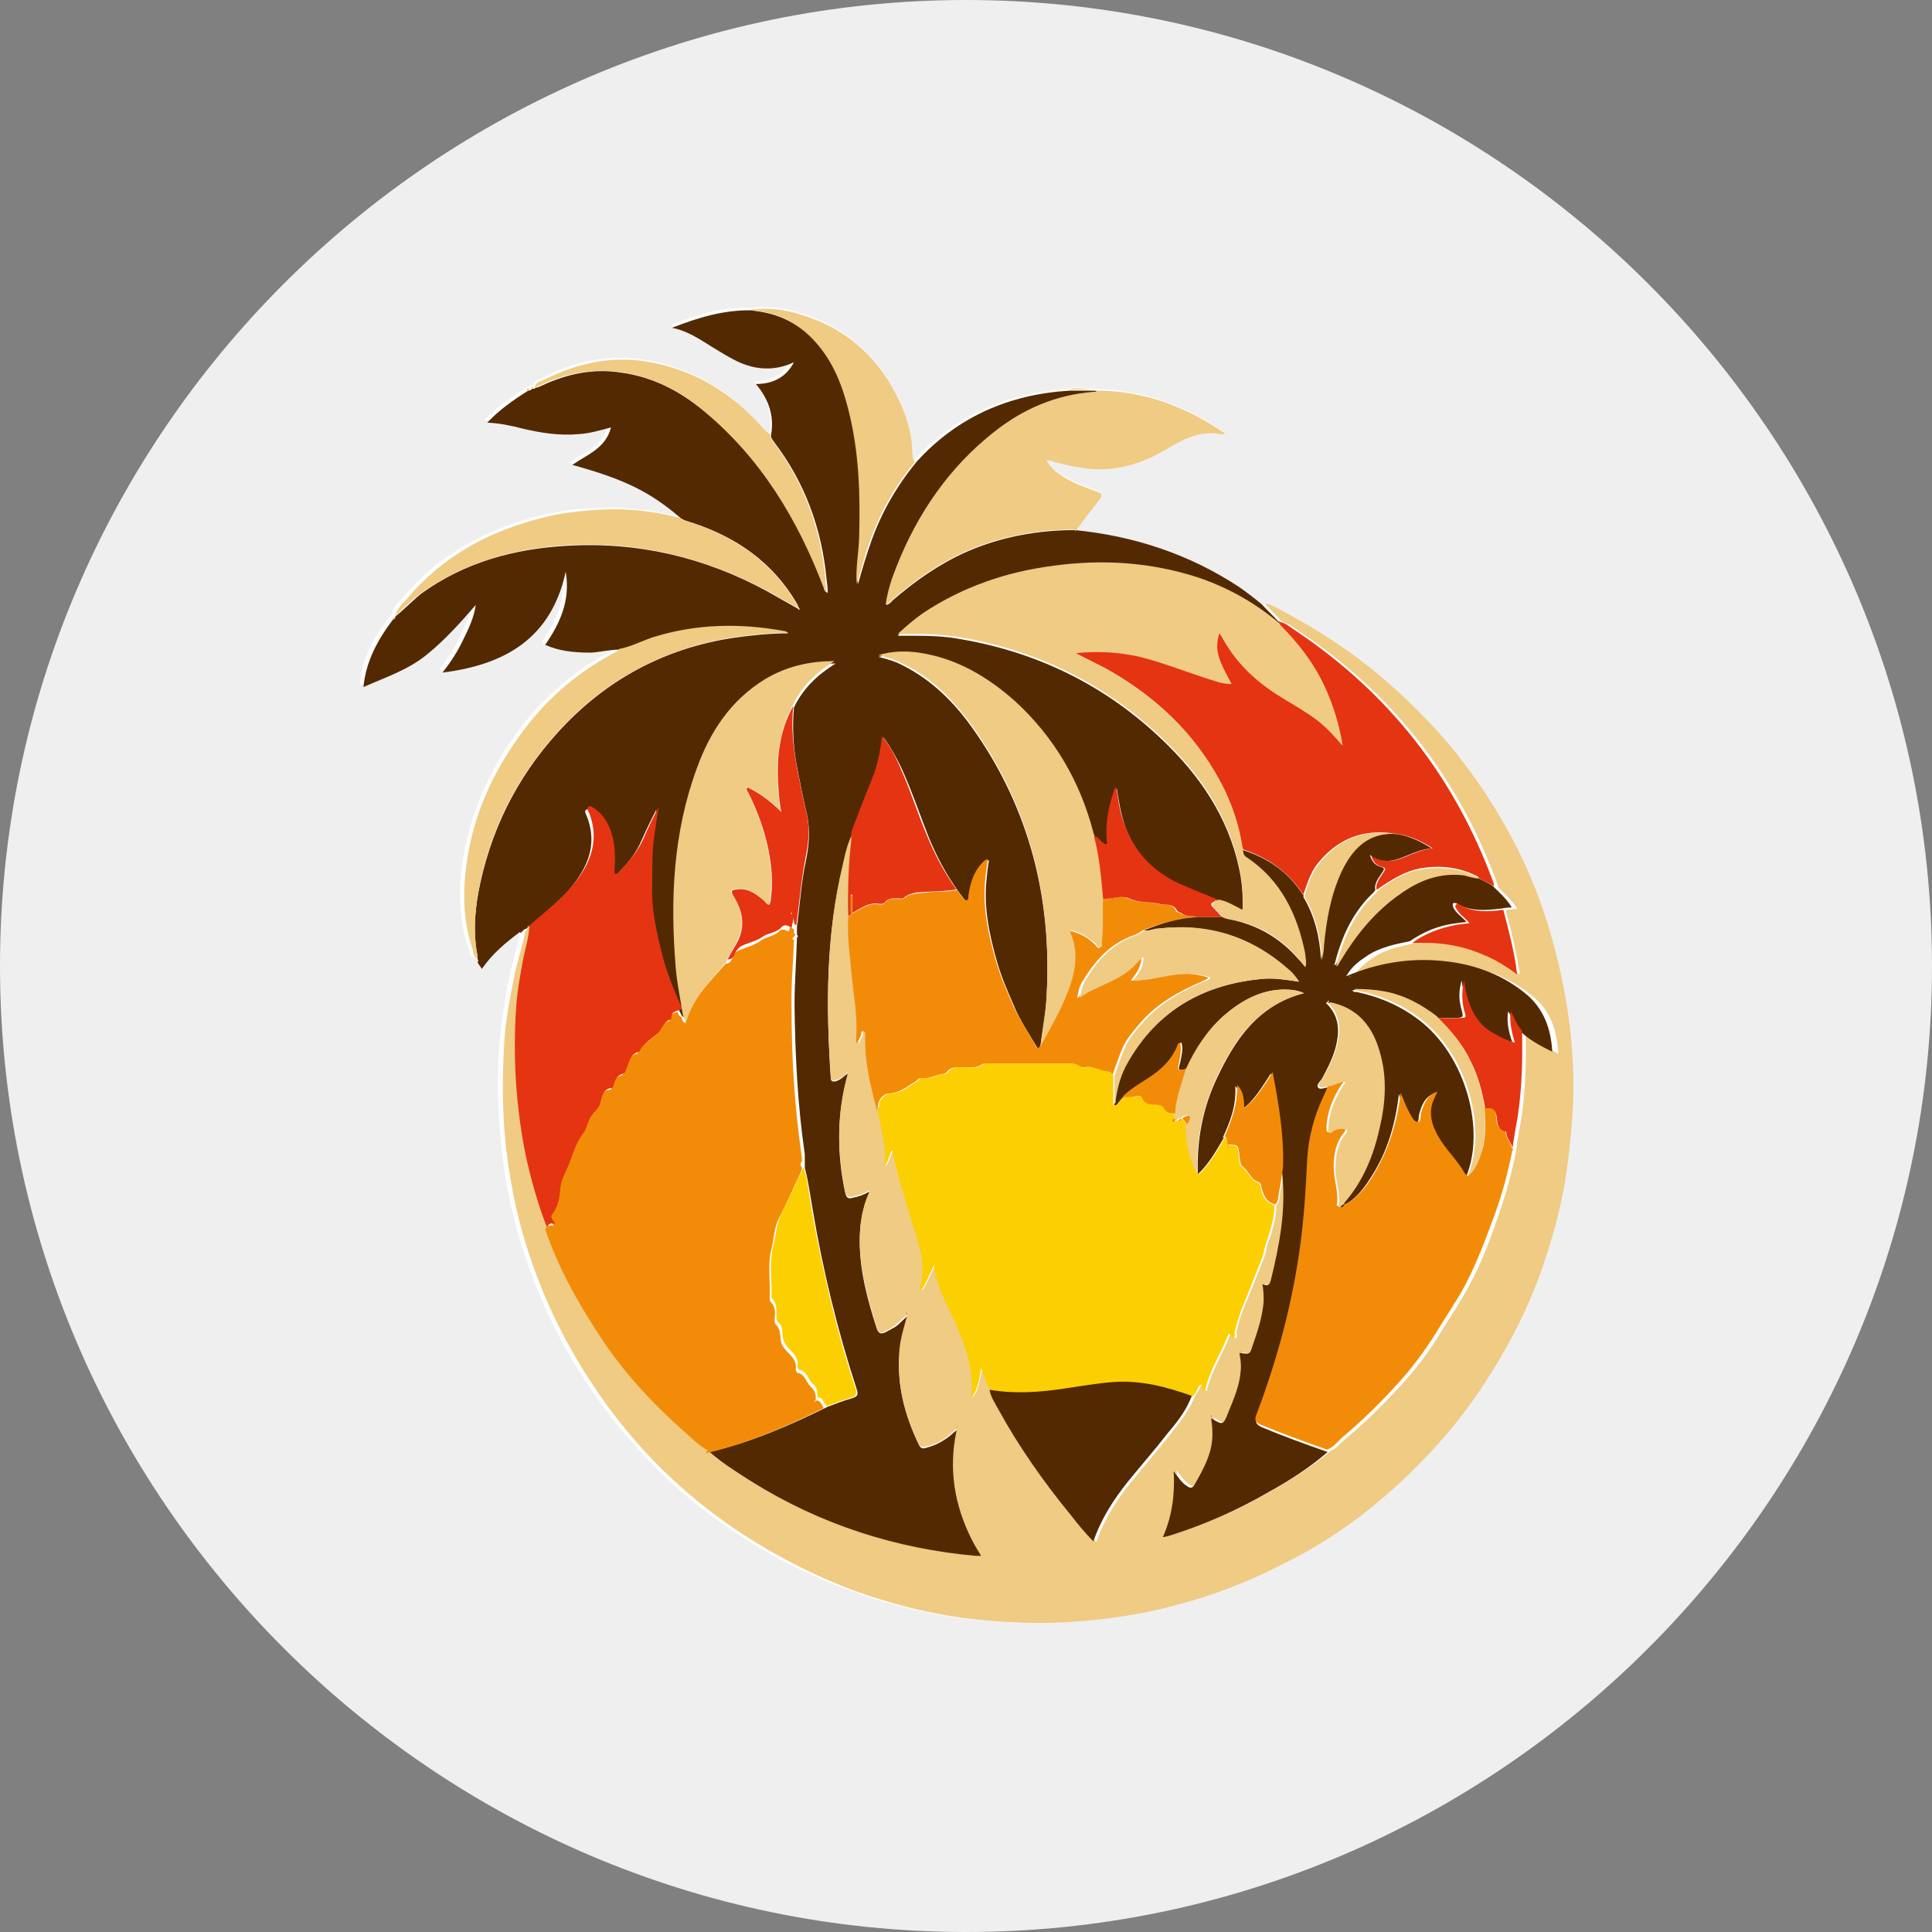
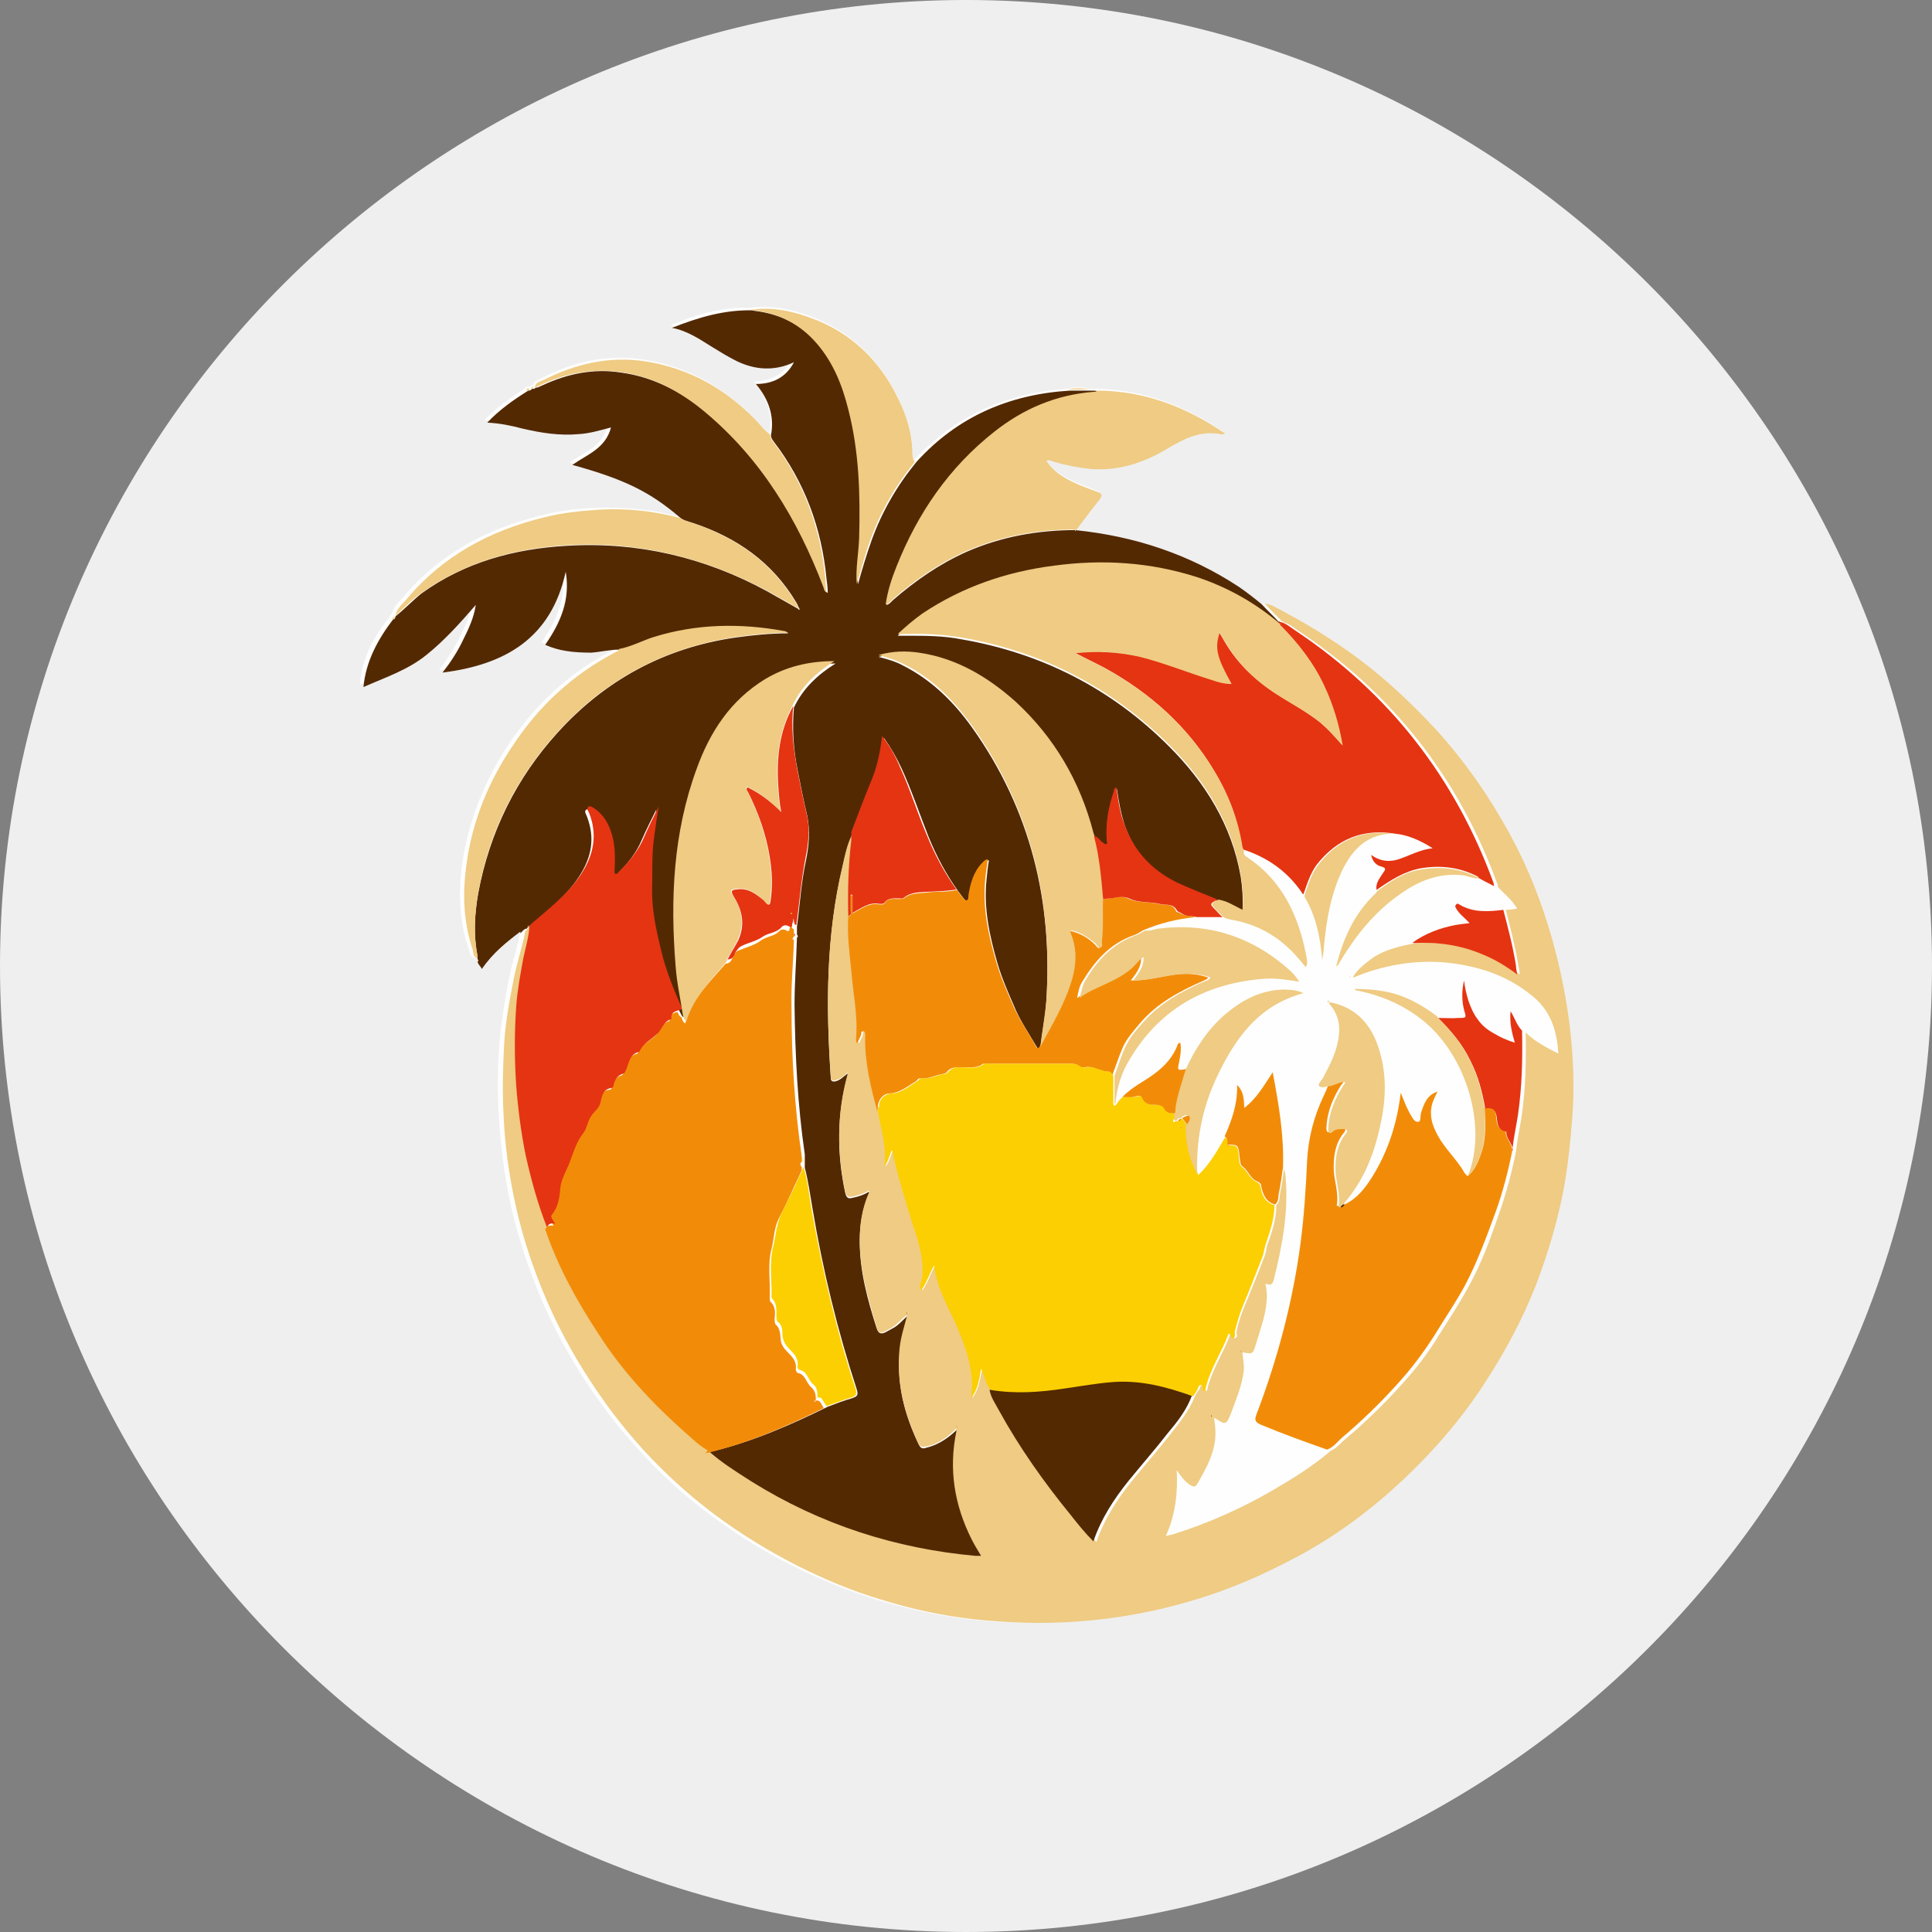
<svg xmlns="http://www.w3.org/2000/svg" id="a" width="32" height="32" viewBox="0 0 32 32">
  <rect x="0" y="0" width="32" height="32" fill="#808080" stroke="none" />
  <path id="b" d="m16,0h0c8.8,0,16,7.2,16,16h0c0,8.8-7.2,16-16,16h0C7.2,32,0,24.8,0,16h0C0,7.2,7.2,0,16,0Z" fill="#efefef" stroke-width="0" />
  <g id="c">
    <path d="m7.91,15.89s0,.03,0,.04c0,.05.05.07.07.12.18-.25.41-.44.64-.62-.05.26-.14.52-.19.78-.07.36-.13.73-.16,1.09-.03.38-.03.77-.01,1.15.03.51.09,1.01.2,1.51.12.54.3,1.07.52,1.59.24.55.53,1.06.87,1.55.29.42.62.81.98,1.18.29.29.59.56.92.8.44.33.9.62,1.39.86.44.22.89.4,1.36.55.5.15,1.02.27,1.55.33.56.06,1.12.08,1.68.04.57-.04,1.13-.14,1.69-.28.61-.16,1.2-.39,1.76-.68.6-.31,1.17-.68,1.68-1.12.63-.54,1.18-1.15,1.63-1.84.35-.53.65-1.09.88-1.68.2-.51.35-1.03.45-1.57.07-.39.11-.77.14-1.16.04-.48.02-.97-.03-1.45-.05-.51-.16-1.02-.3-1.52-.17-.6-.4-1.17-.69-1.72-.34-.63-.75-1.22-1.23-1.75-.39-.43-.82-.83-1.29-1.18-.43-.32-.89-.6-1.37-.85-.05-.03-.11-.07-.18-.06-.12-.1-.24-.2-.38-.29-.83-.54-1.74-.83-2.71-.94.13-.17.25-.34.39-.51.06-.08.07-.11-.04-.15-.19-.07-.38-.14-.56-.25-.1-.07-.2-.14-.27-.26.06-.01.09.01.13.02.21.06.41.1.63.12.47.04.88-.12,1.28-.36.24-.14.48-.26.77-.23.04,0,.09.04.15,0-.65-.44-1.34-.7-2.12-.71h-.11c-.12-.03-.23-.04-.35,0-1,.07-1.86.44-2.54,1.18-.04-.06-.04-.12-.04-.19,0-.3-.1-.58-.23-.85-.31-.63-.78-1.09-1.44-1.34-.32-.12-.66-.19-1-.14-.47-.02-.9.11-1.33.29.25.05.46.19.67.32.13.08.26.16.4.23.31.15.63.16.95.02-.14.25-.36.35-.63.36.21.26.31.53.25.85-.11-.06-.17-.16-.26-.25-.5-.51-1.08-.84-1.79-.96-.61-.1-1.17.02-1.71.3-.05.03-.13.03-.15.12,0,0,0,0-.01,0-.02-.01-.04,0-.04.02,0,0,0,0-.02,0-.03,0-.05,0-.06.03-.23.15-.47.31-.68.53.22,0,.4.05.59.1.31.08.62.13.93.09.18-.02.34-.06.53-.11-.08.35-.39.45-.64.62.86.24,1.29.45,1.78.87-.03.03-.06,0-.08,0-.4-.1-.81-.13-1.23-.12-.32.01-.64.05-.95.13-.89.22-1.68.64-2.28,1.36-.07.08-.16.15-.18.27h0s-.04.02-.04.05c-.26.33-.46.69-.49,1.12.36-.16.73-.29,1.04-.53.31-.25.57-.54.82-.83-.02.21-.12.39-.21.58-.09.19-.2.36-.34.54,1.04-.13,1.81-.57,2.04-1.67.08.46-.09.85-.34,1.21.22.1.46.14.76.13.16,0,.31-.04.46-.05,0,.05-.05.05-.08.07-.69.36-1.24.88-1.68,1.53-.39.59-.66,1.24-.77,1.95-.07.49-.06.97.1,1.44.02.05.02.12.08.15h0Z" fill="#fefefe" stroke-width="0" />
    <path d="m8.62,15.43c-.24.18-.46.36-.64.62-.02-.05-.06-.07-.07-.12.01-.02.02-.03,0-.04,0,0,0,0,0,0,0-.02,0-.04,0-.05-.07-.35-.05-.69.01-1.04.19-1.02.63-1.91,1.32-2.67.79-.87,1.77-1.4,2.94-1.57.29-.04.58-.07.88-.07-.03-.01-.05-.03-.08-.03-.73-.13-1.44-.11-2.15.1-.2.06-.38.17-.58.2-.15,0-.31.04-.46.05-.3,0-.54-.03-.76-.13.25-.36.42-.74.34-1.21-.24,1.1-1,1.54-2.04,1.67.14-.18.25-.35.34-.54.09-.18.18-.37.21-.58-.26.3-.52.59-.82.83-.31.25-.68.37-1.04.53.04-.43.24-.79.49-1.12.02,0,.04-.02.04-.05,0,0,0,0,0,0,.15-.12.28-.26.43-.38.72-.52,1.54-.74,2.41-.79,1.17-.07,2.28.19,3.31.75.18.1.35.2.53.3,0,0,.01.01.01.01.01,0,0-.02,0-.02-.02-.03-.03-.07-.05-.1-.4-.67-.99-1.08-1.72-1.32-.07-.02-.15-.04-.21-.09-.49-.42-.91-.63-1.78-.87.24-.17.55-.27.64-.62-.19.05-.36.1-.53.11-.32.03-.63-.02-.93-.09-.19-.05-.38-.09-.59-.1.21-.22.44-.38.68-.53.03,0,.05-.01.06-.03,0,0,.01,0,.02,0,.02,0,.03,0,.04-.02,0,0,0,0,.01,0,.04,0,.08-.03.11-.04.41-.19.84-.28,1.29-.21.53.07.99.31,1.4.65.94.78,1.55,1.79,1.98,2.92.01.03,0,.06.05.08,0-.08-.01-.15-.02-.23-.08-.84-.36-1.6-.87-2.27-.02-.03-.05-.06-.05-.11.06-.32-.04-.6-.25-.85.28,0,.5-.11.63-.36-.32.15-.64.13-.95-.02-.14-.07-.27-.15-.4-.23-.21-.13-.41-.27-.67-.32.43-.17.86-.3,1.33-.29.02,0,.03.01.05.01.41.05.75.22,1.03.54.28.32.43.7.53,1.1.18.7.19,1.41.18,2.13,0,.25-.06.5-.04.76.07-.25.14-.49.23-.74.17-.47.42-.9.74-1.29.68-.75,1.54-1.12,2.54-1.18.12,0,.23,0,.35,0,.04,0,.08,0,.11.01-.01.03-.04.02-.06.02-.62.05-1.16.28-1.64.66-.75.59-1.26,1.35-1.62,2.23-.08.2-.14.41-.18.63.05-.01.08-.05.11-.08.37-.32.77-.6,1.22-.8.57-.25,1.18-.36,1.8-.36.98.1,1.89.4,2.71.94.13.09.26.19.38.29.09.1.19.19.28.29.01,0,.02.01.03.02,0,0,0,0,0,0,0,.02,0,.03,0,.05-.41-.36-.87-.62-1.38-.78-.78-.25-1.57-.3-2.38-.19-.78.11-1.51.35-2.17.79-.14.1-.28.2-.41.34.07,0,.11,0,.16,0,.3,0,.6,0,.9.06,1.33.23,2.48.82,3.43,1.77.6.6,1.04,1.3,1.19,2.16.03.19.04.38.03.58-.14-.06-.25-.15-.4-.17-.22-.09-.45-.18-.67-.28-.41-.2-.71-.51-.87-.95-.07-.2-.11-.42-.14-.63-.01,0-.02,0-.02.01,0,.02-.01.03-.02.05-.09.26-.14.53-.12.81,0,.02.02.06-.01.07-.03.01-.04-.02-.06-.03-.05-.03-.07-.1-.14-.1,0-.02-.02-.04-.02-.06-.22-.85-.64-1.58-1.29-2.17-.45-.42-.97-.72-1.6-.81-.22-.03-.43-.02-.67.04.16.04.29.08.4.14.48.24.85.61,1.15,1.03.97,1.36,1.34,2.89,1.23,4.55-.02.26-.07.51-.1.77-.01,0-.03.02-.04,0-.14-.24-.3-.47-.4-.72-.1-.23-.2-.46-.27-.7-.13-.45-.23-.91-.18-1.38.01-.1.02-.21.04-.32-.05,0-.07.04-.1.07-.14.15-.19.34-.22.53,0,.03,0,.07-.03.08-.03.01-.05-.03-.07-.05-.03-.04-.06-.08-.09-.12-.2-.28-.36-.58-.49-.9-.15-.38-.28-.77-.45-1.14-.08-.17-.17-.33-.29-.5-.04.26-.08.5-.17.72-.11.29-.22.58-.34.87-.09.17-.13.35-.17.53-.28,1.16-.28,2.33-.2,3.51,0,.06.03.07.08.06.08-.02.13-.08.2-.13,0,.02,0,.03,0,.03-.18.65-.18,1.3-.04,1.95.02.08.05.1.12.08.1-.02.19-.05.27-.1.02.02,0,.03,0,.04-.11.25-.15.51-.15.78,0,.5.13.97.28,1.44.03.09.07.1.14.07.04-.02.07-.04.11-.06.11-.05.18-.15.27-.22h0c-.05.18-.11.37-.13.56-.07.56.07,1.08.31,1.58.03.06.06.07.12.05.21-.05.38-.17.53-.32h0s0,.05,0,.08c-.13.62-.03,1.21.25,1.78.05.09.1.18.16.28-.04,0-.07,0-.09,0-1.33-.12-2.57-.52-3.71-1.23-.25-.16-.51-.32-.73-.52.69-.16,1.33-.44,1.96-.75.13-.05.26-.1.4-.14.09-.03.11-.05.08-.15-.32-.98-.56-1.97-.73-2.98-.04-.23-.07-.46-.13-.69,0-.02,0-.03,0-.05,0-.03,0-.06,0-.09,0-.03,0-.05,0-.08-.12-.82-.16-1.65-.17-2.48,0-.37.03-.74.04-1.11.02-.01.02-.03,0-.05,0-.04,0-.08,0-.13.05-.37.07-.74.15-1.1.05-.25.07-.49.02-.74-.06-.25-.11-.5-.16-.76-.07-.34-.09-.69-.06-1.03.15-.32.4-.55.69-.73-.41,0-.8.09-1.15.3-.57.34-.91.87-1.13,1.48-.39,1.06-.45,2.16-.35,3.27.02.27.08.54.12.81-.04-.01-.05-.06-.07-.09-.14-.32-.27-.63-.35-.97-.07-.33-.15-.65-.15-.99,0-.31,0-.61.04-.92.03-.15.05-.3.07-.47-.09.18-.17.34-.24.5-.09.22-.24.4-.41.57-.02.02-.04.06-.07.04-.03-.01-.01-.05-.01-.07,0-.19,0-.38-.04-.56-.04-.18-.12-.33-.28-.44-.03-.02-.07-.06-.11-.04-.04.03,0,.08.01.11.14.36.08.68-.13,1-.22.34-.54.58-.84.84-.01,0-.02,0-.02.02h0c-.05,0-.08.05-.11.08Z" fill="#532902" stroke-width="0" />
    <path d="m11.72,24.02c.22.2.48.36.73.52,1.14.71,2.38,1.11,3.71,1.23.03,0,.05,0,.09,0-.06-.1-.11-.18-.16-.28-.28-.56-.38-1.15-.25-1.78,0-.02,0-.05,0-.08.01,0,.02,0,.02-.01,0,0,0,0,0-.01,0,0,0,.02,0,.03-.15.15-.31.28-.53.32-.06.01-.09,0-.12-.05-.23-.5-.37-1.02-.31-1.58.02-.19.08-.37.13-.56,0,0,.01-.02.02-.03,0,0,0,0-.01,0,0,0,0,.02,0,.03-.1.06-.17.16-.27.22-.04.02-.07.04-.11.06-.07.04-.12.03-.14-.07-.14-.47-.28-.94-.28-1.44,0-.27.04-.53.15-.78,0-.01.02-.03,0-.04-.08.05-.18.08-.27.1-.07.01-.1,0-.12-.08-.14-.66-.14-1.31.04-1.95,0,0,0-.01,0-.03-.06.06-.12.11-.2.13-.05.02-.08,0-.08-.06-.08-1.18-.08-2.35.2-3.51.04-.18.08-.37.17-.53,0,.05,0,.1,0,.14-.04.42-.07.83-.05,1.25-.02.3.02.6.05.9.03.37.11.74.08,1.11,0,.03-.01.06.02.09.02-.05.04-.09.06-.13.01-.03-.01-.08.04-.07.04,0,.03.05.03.09-.01.42.09.83.2,1.23.05.3.15.6.11.92.06-.08.08-.17.12-.27.01.03.02.05.02.06.09.4.21.79.33,1.18.09.29.19.59.15.9,0,.05-.07.11-.01.18.09-.13.13-.27.21-.41,0,.09.03.16.05.24.08.29.23.55.35.82.14.34.26.69.22,1.07,0,.01,0,.03,0,.06.11-.15.12-.31.16-.48.07.13.08.27.17.36.01.13.09.23.15.33.34.63.75,1.2,1.2,1.75.12.14.23.29.37.43.13-.38.34-.7.58-1,.21-.26.44-.52.65-.79.15-.19.31-.39.4-.62.02-.04.04-.08.07-.11.02-.03.02-.08.06-.08.05,0,.02.06.04.09,0,0,.01,0,.03.01.07-.34.28-.63.39-.95.05.01.03.09.08.07.05-.01.02-.06.02-.1.03-.15.08-.3.14-.44.11-.27.22-.53.32-.8.03-.06.03-.13.05-.2.08-.21.15-.43.15-.66.06-.05.05-.12.06-.18.03-.14.05-.29.07-.43,0,.04.02.07.02.11.06.59-.05,1.16-.19,1.73-.02.08-.05.11-.14.07.02.1.03.2.02.29-.02.25-.11.48-.18.72-.05.16-.05.16-.21.13,0,0,0,0-.01,0,0,0,0,.01,0,.02.01.1.03.19.02.29-.03.24-.12.45-.2.67-.09.23-.09.23-.29.1,0,0,0-.02-.01-.03,0,0,0,0,0,0,0,0,0,.02.01.02,0,.07.02.14.02.21.02.34-.14.62-.3.9-.03.05-.06.05-.11.02-.1-.06-.16-.15-.23-.25.02.37-.02.74-.18,1.09.05-.01.09-.02.13-.03.57-.18,1.11-.42,1.63-.72.34-.2.67-.4.97-.66.1-.04.16-.13.25-.2.32-.27.62-.56.9-.87.24-.26.46-.54.64-.84.17-.27.35-.54.5-.82.21-.38.36-.79.5-1.2.12-.34.21-.68.28-1.03.02-.19.06-.37.09-.56.07-.47.08-.94.07-1.41.15.15.34.25.54.35-.02-.4-.14-.73-.45-.97-.42-.34-.91-.49-1.44-.54-.52-.04-1.02.05-1.5.25,0,0,0,0-.01-.01.08-.13.2-.22.32-.31.22-.15.47-.2.72-.25.4-.02.78.03,1.15.19.2.08.38.19.57.33,0-.06-.01-.1-.02-.14-.05-.31-.13-.62-.21-.93.06,0,.12-.01.19-.02-.09-.15-.22-.25-.32-.36,0-.02,0-.04-.01-.05-.64-1.76-1.74-3.16-3.29-4.19-.08-.05-.15-.12-.25-.14,0,0,0,0,0,0,0-.02-.01-.02-.03-.02-.09-.1-.19-.19-.28-.29.07,0,.12.03.18.06.48.25.94.53,1.37.85.47.35.89.75,1.29,1.18.48.53.89,1.12,1.23,1.75.3.55.52,1.12.69,1.72.14.5.24,1,.3,1.52.05.48.07.97.03,1.45-.03.39-.07.78-.14,1.16-.1.54-.26,1.06-.45,1.57-.23.59-.53,1.15-.88,1.68-.45.69-1.01,1.3-1.63,1.84-.51.44-1.07.82-1.68,1.12-.56.29-1.15.52-1.76.68-.55.15-1.12.24-1.69.28-.56.04-1.12.02-1.68-.04-.53-.06-1.04-.17-1.55-.33-.47-.14-.92-.33-1.36-.55-.49-.25-.95-.53-1.39-.86-.32-.24-.63-.51-.92-.8-.36-.36-.69-.76-.98-1.18-.34-.49-.63-1-.87-1.55-.22-.51-.4-1.04-.52-1.59-.11-.5-.18-1-.2-1.51-.02-.39-.01-.77.01-1.15.02-.37.09-.73.16-1.09.05-.26.14-.52.19-.78.03-.04.06-.08.11-.09,0,.18-.06.36-.1.53-.06.27-.1.54-.12.81-.04.44-.04.87,0,1.31.03.39.08.78.16,1.17.09.4.2.79.35,1.18.21.62.53,1.19.88,1.73.4.61.88,1.14,1.42,1.62.12.11.24.23.39.31Z" fill="#efcb83" stroke-width="0" />
    <path d="m17.8,8.77c-.62,0-1.23.11-1.8.36-.45.2-.85.48-1.22.8-.03.03-.06.07-.11.08.03-.22.1-.43.18-.63.35-.88.87-1.64,1.62-2.23.48-.38,1.02-.61,1.64-.66.02,0,.05,0,.06-.02.78,0,1.48.27,2.12.71-.06.03-.1,0-.15,0-.29-.03-.53.09-.77.23-.39.24-.81.39-1.28.36-.21-.02-.42-.06-.63-.12-.04-.01-.07-.04-.13-.02.07.11.16.19.27.26.17.11.37.18.56.25.11.04.1.07.04.15-.13.16-.26.34-.39.51Z" fill="#efcb83" stroke-width="0" />
    <path d="m11.25,8.57c.06.05.14.06.21.09.73.24,1.32.65,1.72,1.32.02.03.03.07.05.1,0,0,0,0,0,0-.18-.1-.35-.2-.53-.3-1.04-.55-2.14-.82-3.31-.75-.87.05-1.69.28-2.41.79-.16.11-.29.25-.43.38.02-.12.11-.19.18-.27.6-.72,1.38-1.14,2.28-1.36.31-.08.63-.11.95-.13.42-.02.82.02,1.23.12.03,0,.05.03.08,0Z" fill="#efcb83" stroke-width="0" />
    <path d="m10.25,10.75c.21-.04.39-.14.58-.2.71-.22,1.43-.23,2.15-.1.03,0,.05.02.08.03-.29,0-.59.03-.88.07-1.17.18-2.15.7-2.94,1.57-.69.76-1.14,1.65-1.32,2.67-.06.34-.08.69-.01,1.04,0,.02,0,.04,0,.05-.07-.03-.07-.09-.08-.15-.16-.47-.17-.95-.1-1.44.1-.71.37-1.36.77-1.95.43-.65.98-1.16,1.68-1.53.03-.02.07-.02.08-.07Z" fill="#efcb83" stroke-width="0" />
-     <path d="m15.16,7.64c-.32.39-.57.82-.74,1.29-.09.24-.15.49-.23.74-.02-.25.03-.5.04-.76.02-.72,0-1.43-.18-2.13-.1-.4-.25-.78-.53-1.1-.27-.31-.61-.49-1.03-.54-.02,0-.03,0-.05-.01.35-.05.68.02,1,.14.66.24,1.14.71,1.44,1.34.13.26.22.55.23.85,0,.06,0,.13.04.19Z" fill="#efcb83" stroke-width="0" />
+     <path d="m15.16,7.64c-.32.39-.57.82-.74,1.29-.09.24-.15.49-.23.74-.02-.25.03-.5.04-.76.02-.72,0-1.43-.18-2.13-.1-.4-.25-.78-.53-1.1-.27-.31-.61-.49-1.03-.54-.02,0-.03,0-.05-.01.35-.05.68.02,1,.14.66.24,1.14.71,1.44,1.34.13.26.22.55.23.85,0,.06,0,.13.04.19" fill="#efcb83" stroke-width="0" />
    <path d="m12.75,7.2s.02.07.05.11c.51.67.79,1.43.87,2.27,0,.07.01.15.02.23-.04-.02-.04-.05-.05-.08-.43-1.13-1.04-2.14-1.98-2.92-.41-.34-.86-.58-1.4-.65-.45-.06-.88.02-1.29.21-.04.02-.07.04-.11.04.01-.08.09-.09.15-.12.54-.27,1.1-.4,1.71-.3.71.12,1.29.45,1.79.96.08.08.15.19.26.25Z" fill="#efcb83" stroke-width="0" />
    <path d="m18.04,6.45c-.12,0-.23,0-.35,0,.12-.03.23-.02.35,0Z" fill="#efcb83" stroke-width="0" />
    <path d="m6.54,10.22s-.02.04-.04.05c0-.03,0-.05.04-.05Z" fill="#efcb83" stroke-width="0" />
    <path d="m8.78,6.44s-.03.03-.06.03c0-.04.03-.04.06-.03Z" fill="#efcb83" stroke-width="0" />
    <path d="m8.84,6.41s-.02.03-.04.02c0-.02.02-.03.04-.02Z" fill="#efcb83" stroke-width="0" />
    <path d="m7.91,15.89s.02.03,0,.04c0-.01,0-.03,0-.04Z" fill="#efcb83" stroke-width="0" />
    <path d="m11.72,24.02c-.15-.08-.26-.2-.39-.31-.54-.48-1.03-1.01-1.42-1.62-.36-.55-.67-1.11-.88-1.73.03-.05.07-.07.14-.06-.04-.06-.09-.12-.06-.15.11-.13.13-.3.14-.44.02-.17.1-.3.16-.44.06-.16.11-.33.22-.47.07-.09.08-.22.15-.31.04-.06.11-.11.13-.18.03-.11.03-.25.19-.26.01,0,.03-.02.03-.03.02-.1.06-.18.17-.21,0,0,.02-.02.02-.02.07-.12.06-.3.24-.34,0,0,0,0,0,0,.06-.15.21-.21.31-.31.07-.08.1-.2.22-.23,0,0,0,0,0-.01,0-.1.06-.12.13-.14.02.03.02.07.07.09.01.04.02.08.06.1.11-.41.41-.69.67-.99.09,0,.1-.08.13-.13.02-.04.05-.08.09-.09.12-.05.25-.08.36-.16.09-.07.23-.07.31-.16.03-.03.08-.03.11-.01.05.03.05,0,.06-.03,0-.03.01-.06.02-.1.02.05,0,.1.05.11,0,.04,0,.08,0,.13-.02.01-.04.03,0,.05-.01.37-.05.74-.04,1.11,0,.83.05,1.66.17,2.48,0,.03,0,.05,0,.08-.03.03-.03.06,0,.09,0,.02,0,.03,0,.05-.05.12-.11.23-.16.35-.07.15-.14.3-.22.45-.08.16-.08.34-.12.5-.07.26-.02.54-.03.8,0,.03,0,.07.01.08.09.08.08.19.07.29,0,.03,0,.07.02.09.07.06.07.15.08.23,0,.09.05.16.11.22.08.08.16.16.14.29,0,.02.02.06.03.06.13.02.14.16.22.23.07.06.09.14.08.23,0,0-.03-.01-.02.02,0,0,.02-.01.02-.02.07-.02.09.05.11.08.02.02,0,.03.03.04-.63.31-1.27.59-1.96.75Z" fill="#f28c08" stroke-width="0" />
    <path d="m21.2,10.3c.1.02.17.09.25.14,1.56,1.04,2.65,2.44,3.29,4.19,0,.02,0,.04.01.05-.09-.05-.18-.09-.26-.14,0-.02-.03-.03-.05-.04-.29-.14-.59-.17-.9-.12-.28.05-.51.2-.74.36-.02-.11.05-.19.1-.27.04-.06.08-.09-.03-.12-.08-.02-.14-.09-.16-.19.17.12.33.12.49.06.17-.06.33-.15.53-.17-.22-.14-.42-.22-.61-.24-.54-.09-.97.08-1.31.51-.11.15-.16.32-.22.49-.01,0-.03-.02-.03-.03-.24-.35-.57-.58-.97-.71,0-.02-.01-.03-.02-.05-.07-.45-.22-.86-.46-1.25-.44-.74-1.06-1.29-1.8-1.7-.17-.09-.34-.17-.51-.26.36-.04.72-.02,1.07.06.4.09.79.25,1.18.38.11.03.22.06.34.07-.25-.44-.28-.58-.2-.85.02.03.03.05.05.08.21.39.51.69.88.93.25.16.51.3.74.48.13.11.24.23.37.38-.07-.36-.16-.68-.3-.98-.18-.39-.44-.72-.74-1.02,0-.02,0-.03,0-.05Z" fill="#e53412" stroke-width="0" />
    <path d="m14.53,18.4c-.11-.4-.21-.81-.2-1.23,0-.03.01-.08-.03-.09-.05,0-.03.05-.04.07-.02.04-.04.08-.06.13-.03-.03-.02-.06-.02-.09.03-.37-.05-.74-.08-1.11-.03-.3-.07-.6-.05-.9.06-.01.04-.06.04-.09,0-.09,0-.18,0-.26,0,0,.02,0,.03,0v.3c.15-.08.27-.18.44-.15.03,0,.07.01.09-.02.06-.09.15-.07.24-.07.03,0,.07,0,.08-.01.12-.1.27-.08.41-.1.16-.02.31,0,.47-.04.03.04.06.08.09.12.02.02.03.06.07.05.03,0,.03-.05.03-.08.03-.19.08-.38.22-.53.03-.03.05-.06.1-.07-.01.11-.03.21-.04.32-.05.48.05.93.18,1.38.07.24.17.47.27.7.11.26.27.48.4.72.01.02.03,0,.04,0,.16-.3.34-.6.46-.92.12-.31.18-.63.05-.95-.03-.07,0-.06.05-.05.14.04.26.11.36.21.03.02.04.07.08.06.04-.01.02-.06.02-.09.03-.24.01-.48.02-.72.05,0,.09,0,.14-.01.1-.02.21-.04.29,0,.16.08.34.05.5.09.11.03.24-.02.3.12,0,.02.04.02.06.03.08.06.18.04.26.07-.3.03-.59.1-.87.22-.05.03-.09.06-.15.08-.4.14-.65.43-.86.78-.05.08-.06.17-.08.26.14-.1.28-.17.43-.23.14-.06.29-.13.41-.24.08-.06.13-.15.22-.21.01.16-.08.27-.17.39.22,0,.41-.04.6-.08.23-.04.45-.05.68.03-.02.04-.06.04-.09.06-.39.17-.76.37-1.04.7-.1.12-.21.24-.28.39-.07.16-.12.32-.18.48-.01-.03-.04-.07-.07-.07-.14,0-.25-.11-.39-.07-.03,0-.07,0-.09-.02-.05-.05-.11-.04-.18-.04-.43,0-.87,0-1.3,0-.04,0-.08,0-.11,0-.1.08-.21.05-.32.06-.1,0-.21-.02-.28.08-.01.02-.05.02-.07.03-.13.02-.24.09-.37.07-.03,0-.05.03-.07.05-.14.08-.26.19-.43.2-.11,0-.19.1-.2.21,0,.03,0,.06-.03.08Z" fill="#f28c08" stroke-width="0" />
    <path d="m21.2,10.35c.3.3.56.63.74,1.02.14.3.24.62.3.98-.13-.15-.24-.28-.37-.38-.23-.19-.5-.32-.74-.48-.37-.24-.67-.55-.88-.93-.01-.03-.03-.05-.05-.08-.08.26-.05.4.2.85-.12,0-.23-.03-.34-.07-.39-.12-.78-.28-1.18-.38-.35-.08-.71-.1-1.07-.06.17.09.35.17.51.26.74.41,1.36.96,1.8,1.7.23.39.39.8.46,1.25,0,.02.01.03.02.05,0,.05,0,.09.06.12.57.38.84.95.97,1.6.01.07.04.14,0,.22-.05-.05-.08-.1-.12-.14-.27-.32-.61-.54-1.03-.63-.08-.02-.15-.02-.22-.06-.03-.03-.06-.07-.1-.1-.11-.12-.11-.12.02-.19.14.02.26.1.4.17.02-.2,0-.39-.03-.58-.15-.86-.59-1.56-1.19-2.16-.96-.95-2.1-1.54-3.43-1.77-.3-.05-.6-.07-.9-.06-.05,0-.09,0-.16,0,.14-.13.27-.24.41-.34.66-.44,1.39-.69,2.17-.79.81-.11,1.6-.06,2.38.19.51.17.97.43,1.38.78Z" fill="#efcb83" stroke-width="0" />
    <path d="m11.25,16.73c-.07.02-.14.04-.13.14,0,0,0,0,0,.01-.12.03-.15.15-.22.23-.1.1-.25.17-.31.31,0,0,0,0,0,0-.18.04-.17.22-.24.34,0,0-.01.02-.02.02-.11.03-.15.11-.17.21,0,.01-.02.03-.03.03-.16.02-.16.16-.19.26-.02.07-.09.13-.13.18-.08.1-.08.22-.15.31-.11.14-.16.31-.22.47-.05.14-.14.27-.16.44-.01.14-.03.31-.14.44-.03.04.02.09.06.15-.07-.02-.12,0-.14.06-.15-.38-.26-.78-.35-1.18-.08-.39-.13-.78-.16-1.17-.03-.44-.03-.88,0-1.31.02-.27.07-.54.12-.81.04-.18.09-.35.1-.53,0,0,0,0,0,0,.02,0,.02-.01.02-.02.3-.26.62-.5.84-.84.2-.31.27-.64.13-1-.01-.03-.06-.08-.01-.11.03-.02.08.02.11.04.15.11.23.26.28.44.05.18.05.37.04.56,0,.02-.01.06.01.07.03.02.05-.02.07-.04.17-.17.32-.35.41-.57.07-.16.15-.32.24-.5-.03.17-.05.32-.07.47-.05.3-.03.61-.04.92,0,.34.07.66.15.99.08.34.21.65.35.97Z" fill="#e53412" stroke-width="0" />
    <path d="m12.04,15.92c-.26.31-.55.59-.67.99-.04-.02-.05-.06-.06-.1-.04-.27-.1-.53-.12-.81-.09-1.11-.04-2.21.35-3.27.22-.61.56-1.13,1.13-1.48.35-.21.73-.3,1.15-.3-.3.19-.54.41-.69.73-.22.41-.28.86-.25,1.32.01.14.02.29.05.44-.17-.17-.34-.31-.56-.41-.02.04,0,.06.01.08.17.34.3.7.36,1.08.04.25.05.49.01.74,0,.06-.03.06-.07.02-.02-.02-.05-.05-.07-.07-.11-.1-.24-.18-.4-.16-.12.01-.13.03-.06.13.14.22.18.46.07.71-.05.12-.13.23-.19.35Z" fill="#efcb83" stroke-width="0" />
    <path d="m18.27,14.88c-.01.24.01.48-.02.72,0,.03.02.08-.02.09-.04.02-.06-.03-.08-.06-.11-.09-.22-.17-.36-.21-.04-.01-.08-.02-.05.05.13.32.07.64-.05.95-.12.32-.3.62-.46.92.03-.26.08-.51.1-.77.11-1.66-.26-3.19-1.23-4.55-.31-.43-.67-.8-1.15-1.03-.12-.06-.25-.1-.4-.14.24-.07.46-.07.67-.04.62.09,1.14.4,1.6.81.64.59,1.07,1.32,1.29,2.17,0,.02.02.04.02.06.09.34.13.68.15,1.03Z" fill="#efcb83" stroke-width="0" />
    <path d="m13.68,23.27s-.01-.01-.03-.04c-.03-.04-.04-.1-.11-.08h0c0-.09,0-.17-.08-.23-.08-.07-.09-.21-.22-.23-.01,0-.04-.04-.03-.06.02-.13-.06-.21-.14-.29-.06-.06-.1-.13-.11-.22,0-.08,0-.17-.08-.23-.02-.02-.02-.06-.02-.09,0-.1.01-.21-.07-.29-.02-.02-.01-.06-.01-.08,0-.27-.04-.54.03-.8.04-.17.05-.34.12-.5.07-.15.15-.3.22-.45.05-.12.11-.23.16-.35.07.23.09.46.13.69.18,1.01.41,2.01.73,2.98.03.1,0,.13-.08.15-.13.04-.26.09-.4.14Z" fill="#fccf02" stroke-width="0" />
    <path d="m15.85,14.73c-.15.03-.31.03-.47.04-.14.01-.29,0-.41.1-.02.02-.06.01-.08.01-.09,0-.18-.01-.24.07-.02.03-.06.02-.09.02-.17-.03-.29.07-.44.15v-.3s-.02,0-.03,0c0,.09,0,.18,0,.26,0,.03.02.08-.04.09-.01-.42,0-.83.05-1.25,0-.05,0-.1,0-.14.11-.29.22-.58.34-.87.09-.22.14-.46.17-.72.13.17.22.33.29.5.17.37.29.76.45,1.14.13.32.29.62.49.9Z" fill="#e53412" stroke-width="0" />
    <path d="m12.04,15.92c.05-.12.13-.23.19-.35.11-.25.07-.48-.07-.71-.06-.1-.06-.12.06-.13.16-.02.28.06.4.16.03.02.05.05.07.07.04.04.06.03.07-.02.04-.25.03-.49-.01-.74-.06-.38-.19-.74-.36-1.08-.01-.02-.04-.04-.01-.08.21.1.39.24.56.41-.03-.15-.04-.29-.05-.44-.03-.46.02-.91.25-1.32-.04.35,0,.69.06,1.03.05.25.1.51.16.76.06.25.03.49-.02.74-.07.36-.1.74-.15,1.1-.05,0-.03-.06-.05-.11,0,.05-.01.07-.02.1,0,.03,0,.06-.06.03-.03-.02-.08-.02-.11.01-.08.1-.22.1-.31.16-.11.08-.24.1-.36.16-.04.02-.06.05-.09.09-.03.05-.04.13-.13.13Zm1.08-.78s0-.01,0-.02c0,0-.01,0-.02,0,0,0,0,.01,0,.02,0,0,.01,0,.02,0Z" fill="#e53412" stroke-width="0" />
    <path d="m18.27,14.88c-.03-.35-.06-.69-.15-1.03.07,0,.09.07.14.1.02.01.04.04.06.03.03-.01.02-.05.01-.07-.02-.28.03-.55.12-.81,0-.02.01-.04.02-.05,0,0,.01,0,.02-.01.03.21.06.43.14.63.16.44.46.75.87.95.22.1.45.19.67.28-.14.07-.14.07-.02.19.03.03.06.07.1.1-.14,0-.29,0-.43,0-.08-.03-.18,0-.26-.07-.02-.01-.05-.02-.06-.03-.07-.14-.19-.09-.3-.12-.16-.04-.34-.01-.5-.09-.09-.04-.2-.02-.29,0-.05,0-.09.01-.14.01Z" fill="#e53412" stroke-width="0" />
    <path d="m13.29,19.26s-.03-.06,0-.09c0,.03,0,.06,0,.09Z" fill="#fccf02" stroke-width="0" />
    <path d="m13.16,15.51s-.02-.04,0-.05c.01.02.01.03,0,.05Z" fill="#e53412" stroke-width="0" />
    <path d="m21.17,10.29s.03,0,.03.02c-.01,0-.02-.01-.03-.02Z" fill="#e53412" stroke-width="0" />
    <path d="m8.76,15.33s0,.03-.02.02c0-.01,0-.02.02-.02Z" fill="#efcb83" stroke-width="0" />
    <path d="m13.23,10.08s.02.01,0,.02c0,0,0,0-.01-.01,0,0,0,0,0,0Z" fill="#efcb83" stroke-width="0" />
    <path d="m14.53,18.4s.02-.05.03-.08c0-.11.09-.2.2-.21.17,0,.29-.12.43-.2.02-.01.04-.05.07-.05.13.02.25-.05.37-.07.02,0,.06-.01.07-.03.08-.1.18-.08.28-.08.11,0,.22.02.32-.06.02-.02.07,0,.11,0,.43,0,.87,0,1.3,0,.06,0,.12,0,.18.04.03.02.06.03.09.02.14-.03.26.07.39.07.03,0,.05.03.07.07,0,.16,0,.31,0,.47.01.03.03.03.05,0,.03-.04.06-.09.11-.12.04,0,.09-.02.13,0,.07.02.16-.06.2.02.05.11.14.11.23.11.05,0,.1,0,.13.06.04.07.11.08.18.08,0,.03,0,.06,0,.09-.02,0-.04.01-.04.04,0,.02.02.02.04,0h.04s.04-.01.05-.04c0,0,.01,0,.02,0,.03.03.05.07.08.1-.01.29.05.57.19.83.19-.18.31-.4.44-.62.07.03.05.09.05.14,0,0-.01.02-.02.02,0,0,0,0,0,0,0,0,0-.02,0-.03.18,0,.18,0,.2.19,0,.06.01.14.05.17.1.07.13.2.25.25.04.02.05.04.06.08.02.14.08.26.23.3,0,.23-.08.45-.15.66-.02.07-.03.14-.05.2-.11.27-.21.54-.32.8-.06.14-.1.29-.14.44,0,.03.02.08-.02.1-.05.01-.03-.06-.08-.07-.12.32-.32.6-.39.95-.02,0-.03,0-.03-.01-.02-.03,0-.09-.04-.09-.04,0-.04.05-.06.08-.02.04-.05.08-.07.11-.42-.15-.84-.26-1.29-.23-.28.02-.56.07-.83.11-.41.06-.82.09-1.22.02-.1-.09-.1-.23-.17-.36-.03.17-.05.34-.16.48,0-.03,0-.05,0-.06.04-.38-.08-.73-.22-1.07-.11-.27-.27-.53-.35-.82-.02-.08-.04-.15-.05-.24-.07.13-.12.28-.21.41-.05-.07,0-.12.01-.18.04-.32-.05-.61-.15-.9-.12-.39-.24-.78-.33-1.18,0-.01,0-.03-.02-.06-.04.1-.06.19-.12.27.04-.32-.06-.62-.11-.92Zm5.02.27s0,.01,0,.02c0,0,.01,0,.02,0,0,0,0-.01,0-.02,0,0-.01,0-.02,0Z" fill="#fccf02" stroke-width="0" />
-     <path d="m20.28,18.83c-.13.22-.25.44-.44.62-.02-.56.08-1.1.32-1.6.3-.64.69-1.21,1.44-1.4-.11-.05-.22-.06-.33-.06-.39,0-.71.19-.99.43-.28.24-.47.55-.63.89-.14.02-.14.02-.1-.12.02-.11.05-.21.02-.32-.04,0-.04.03-.05.05-.08.19-.21.33-.36.45-.18.14-.4.23-.55.4-.05.03-.07.08-.11.12-.02.02-.03.03-.05,0,.02-.02.02-.05.02-.07.03-.22.09-.43.2-.62.51-.88,1.29-1.31,2.28-1.39.18-.01.36.02.56.05-.05-.08-.11-.14-.17-.2-.62-.55-1.34-.77-2.16-.68-.08,0-.15.05-.23.03.28-.12.57-.2.87-.22.14,0,.29,0,.43,0,.07.04.15.04.22.06.41.1.75.31,1.03.63.04.04.08.09.12.14.03-.08,0-.15,0-.22-.13-.65-.4-1.22-.97-1.6-.05-.03-.06-.07-.06-.12.4.13.73.35.97.71,0,.01.02.02.03.03,0,.01,0,.03,0,.04.19.32.27.67.29,1.04.01-.08.02-.16.03-.24.05-.42.11-.83.29-1.22.18-.38.44-.65.9-.63.19.02.39.1.61.24-.2.02-.36.11-.53.17-.17.06-.32.06-.49-.06.03.11.09.17.16.19.11.03.07.06.03.12-.05.08-.12.16-.1.27-.02.04-.06.07-.09.1-.31.32-.48.71-.59,1.15.02-.01.03-.02.03-.02.01-.02.03-.04.04-.07.26-.43.57-.82.99-1.11.32-.22.66-.36,1.06-.31.08.01.15.05.24.05.09.05.18.09.26.14.11.11.23.21.32.36-.07,0-.13.01-.19.02-.25.03-.5.05-.73-.09-.02,0-.04-.01-.05,0-.02.02,0,.05,0,.07.05.1.14.15.22.24-.09.01-.16.02-.23.03-.26.04-.49.14-.71.29-.25.05-.5.1-.72.25-.12.08-.24.17-.32.31,0,0-.01.01-.01.01,0,.01.02,0,.02,0,.48-.2.98-.29,1.5-.25.53.04,1.02.2,1.44.54.3.24.43.58.45.97-.2-.1-.39-.2-.54-.35-.09-.09-.12-.21-.19-.32-.03.18.01.34.07.52-.13-.04-.24-.09-.34-.15-.1-.06-.19-.13-.27-.23-.07-.1-.13-.21-.16-.32-.03-.11-.06-.22-.07-.33-.05.16-.05.33,0,.49.03.12.03.12-.09.13-.11,0-.23,0-.34,0-.27-.2-.55-.36-.88-.42-.16-.03-.33-.05-.5-.04.02.04.05.03.07.03.38.08.73.23,1.04.47.77.59,1.1,1.82.77,2.6-.06-.03-.09-.1-.12-.16-.14-.19-.31-.36-.41-.58-.08-.17-.11-.34-.04-.51.02-.05.04-.09.07-.15-.18.06-.23.2-.27.34-.02.05,0,.15-.05.16-.07,0-.1-.09-.14-.14-.03-.04-.04-.08-.06-.12-.03-.06-.06-.13-.09-.22-.06.52-.2.98-.47,1.39-.12.19-.25.36-.46.46-.01-.02,0-.03,0-.04.31-.36.48-.78.58-1.23.1-.43.12-.86,0-1.28-.12-.42-.37-.72-.82-.81,0-.01-.03-.02-.03,0-.01.01.01.02.02.03.17.18.2.39.15.63-.04.21-.14.4-.24.59-.03.05-.1.1-.07.15.03.05.12,0,.18,0-.03.06-.05.13-.08.19-.16.33-.26.69-.27,1.06-.02.46-.05.92-.11,1.38-.14.97-.38,1.92-.73,2.83-.04.1,0,.13.08.17.36.15.72.28,1.09.41-.3.26-.63.47-.97.66-.52.3-1.06.54-1.63.72-.03.01-.07.02-.13.03.16-.36.2-.72.18-1.09.07.09.13.19.23.25.04.03.08.03.11-.02.16-.28.32-.56.3-.9,0-.07-.01-.14-.02-.21h0c.2.12.2.12.29-.11.09-.22.18-.43.2-.67.01-.1,0-.19-.02-.29,0,0,0,0,.01-.01.16.02.16.03.21-.13.08-.23.16-.47.18-.72,0-.09,0-.18-.02-.29.09.04.12.01.14-.07.14-.57.25-1.14.19-1.73,0-.04-.01-.07-.02-.11.03-.53-.06-1.05-.17-1.58-.14.21-.26.43-.47.59-.01-.13,0-.26-.12-.38.02.33-.09.6-.21.86Z" fill="#532902" stroke-width="0" />
    <path d="m22.27,19.95c.21-.1.34-.27.46-.46.26-.42.41-.88.47-1.39.04.09.06.15.09.22.02.04.04.08.06.12.04.06.07.15.14.14.05,0,.03-.1.05-.16.05-.14.09-.28.27-.34-.03.06-.05.1-.07.15-.07.18-.04.35.04.51.1.22.27.38.41.58.04.05.06.12.12.16.12-.1.17-.23.22-.37.09-.25.07-.5.06-.76.11-.02.18.01.19.14.01.09.01.22.15.24,0,0,.01.01.01.02,0,.11.1.19.11.3-.07.35-.16.7-.28,1.03-.15.41-.3.82-.5,1.2-.15.28-.33.54-.5.82-.19.3-.4.58-.64.84-.28.31-.58.6-.9.87-.08.07-.14.16-.25.2-.37-.13-.73-.26-1.09-.41-.09-.04-.12-.07-.08-.17.35-.92.6-1.86.73-2.83.06-.46.09-.92.11-1.38.02-.37.11-.72.27-1.06.03-.06.06-.13.08-.19.08-.02.16-.07.25-.07,0,.03-.01.05-.03.06-.14.22-.24.45-.25.72,0,.07.02.1.08.04.05-.04.11-.05.17-.04.05,0,.09.02.04.08-.14.17-.17.37-.17.58,0,.21.09.41.05.63,0,0,.02,0,.03.01.03,0,.06-.01.07-.05h0Z" fill="#f28c08" stroke-width="0" />
    <path d="m16.4,23.02c.41.07.82.04,1.22-.02.28-.04.55-.09.83-.11.45-.03.87.08,1.29.23-.09.24-.24.43-.4.62-.21.27-.43.52-.65.79-.24.3-.45.62-.58,1-.14-.14-.26-.29-.37-.43-.45-.55-.86-1.13-1.2-1.75-.06-.11-.13-.21-.15-.33Z" fill="#532902" stroke-width="0" />
    <path d="m25.06,19.06c0-.11-.11-.19-.11-.3,0,0,0-.02-.01-.02-.14-.02-.14-.15-.15-.24-.02-.13-.08-.16-.19-.14-.05-.28-.12-.55-.25-.8-.13-.27-.32-.49-.53-.7.11,0,.23.01.34,0,.13,0,.13,0,.09-.13-.04-.16-.04-.33,0-.49.01.11.04.23.07.33.04.12.09.23.16.32.07.1.16.17.27.23.1.06.21.11.34.15-.05-.17-.09-.34-.07-.52.07.11.1.23.19.32.01.47,0,.94-.07,1.41-.03.19-.07.37-.09.56Z" fill="#e53412" stroke-width="0" />
    <path d="m20.28,18.83c.12-.27.22-.54.21-.86.12.12.11.25.12.38.21-.16.33-.38.47-.59.1.53.19,1.05.17,1.58-.02.14-.04.29-.07.43-.01.06,0,.13-.06.18-.15-.04-.2-.16-.23-.3,0-.04-.02-.06-.06-.08-.12-.04-.15-.18-.25-.25-.04-.02-.04-.11-.05-.17-.02-.19-.02-.19-.2-.19h0c0-.05.01-.11-.05-.14Z" fill="#f28c08" stroke-width="0" />
    <path d="m23.4,15.61c.21-.15.45-.24.71-.29.07-.01.14-.02.23-.03-.08-.09-.17-.15-.22-.24-.01-.02-.03-.04,0-.07.01-.02.04-.01.05,0,.23.14.48.12.73.09.08.31.16.61.21.93,0,.04.01.08.02.14-.19-.14-.37-.25-.57-.33-.37-.16-.75-.21-1.15-.19Z" fill="#e53412" stroke-width="0" />
    <path d="m20.07,23.46s0-.02-.01-.02c0,0,0,0,0,0,0,0,0,.02.01.03,0,0,0,0,0,0Z" fill="#532902" stroke-width="0" />
    <path d="m15.02,21.77s0-.02,0-.03c0,0,0,0,.01,0,0,0-.01.02-.02.03h0Z" fill="#532902" stroke-width="0" />
    <path d="m15.85,23.64s0-.02,0-.03c0,0,0,0,0,.01,0,.01,0,.02-.02.01,0,0,0,0,0,0Z" fill="#532902" stroke-width="0" />
    <path d="m20.55,22.4s0-.01,0-.02c0,0,0,0,.01,0,0,0,0,0-.01.01Z" fill="#532902" stroke-width="0" />
    <path d="m13.54,23.15s-.02.01-.02.02c0-.03.02,0,.02-.02,0,0,0,0,0,0Z" fill="#fccf02" stroke-width="0" />
    <path d="m23.12,13.81c-.46-.02-.72.25-.9.63-.18.39-.25.8-.29,1.22,0,.08-.02.16-.03.24-.03-.37-.1-.72-.29-1.04,0-.01,0-.03,0-.04.06-.17.11-.35.22-.49.33-.43.77-.61,1.31-.51Z" fill="#efcb83" stroke-width="0" />
    <path d="m24.49,14.55c-.08,0-.16-.03-.24-.05-.4-.05-.74.08-1.06.31-.42.29-.73.68-.99,1.11-.01.02-.03.05-.04.07,0,0-.01,0-.03.02.11-.44.28-.83.59-1.15.03-.03.07-.06.09-.1.22-.16.45-.32.74-.36.31-.05.61-.02.9.12.02,0,.04.02.05.04Z" fill="#efcb83" stroke-width="0" />
    <path d="m18.96,15.41c.08.02.15-.02.23-.03.82-.1,1.54.13,2.16.68.06.05.11.11.17.2-.19-.03-.38-.06-.56-.05-1,.07-1.78.51-2.28,1.39-.11.19-.17.4-.2.62,0,.03,0,.05-.02.07,0-.16,0-.31,0-.47.06-.16.11-.33.18-.48.07-.15.17-.27.28-.39.28-.33.65-.53,1.04-.7.03-.01.06-.01.09-.06-.22-.08-.45-.07-.68-.03-.19.03-.39.08-.6.08.09-.12.18-.23.17-.39-.09.06-.14.15-.22.21-.12.1-.26.17-.41.24-.15.07-.3.13-.43.23.03-.09.04-.18.08-.26.2-.35.46-.64.86-.78.05-.02.1-.05.15-.08Z" fill="#efcb83" stroke-width="0" />
    <path d="m13.12,15.14s-.02,0-.02,0c0,0,0-.01,0-.02,0,0,.02,0,.02,0,0,0,0,.01,0,.02Z" fill="#f28c08" stroke-width="0" />
    <path d="m19.64,17.71c.15-.33.35-.64.63-.89.29-.25.6-.42.99-.43.11,0,.23.01.33.06-.75.2-1.14.76-1.44,1.4-.24.51-.34,1.04-.32,1.6-.14-.26-.2-.54-.19-.83.05-.03.06-.1.04-.13-.03-.04-.09-.01-.12.03,0,0-.01,0-.02,0-.03,0-.04.02-.05.04-.01,0-.03,0-.04,0,0-.01,0-.03,0-.04,0-.03,0-.06,0-.09,0-.03,0-.06.01-.09.03-.22.1-.43.17-.64Z" fill="#efcb83" stroke-width="0" />
    <path d="m19.64,17.71c-.06.21-.14.42-.17.64,0,.03,0,.06-.01.09-.07,0-.14,0-.18-.08-.03-.05-.08-.06-.13-.06-.09,0-.18,0-.23-.11-.04-.09-.13,0-.2-.02-.04,0-.09,0-.13,0,.16-.17.37-.26.55-.4.16-.12.29-.27.36-.45,0-.02.01-.04.05-.05.02.11,0,.22-.02.32-.03.14-.03.14.1.12Z" fill="#f28c08" stroke-width="0" />
    <path d="m19.58,18.52s.09-.06.12-.03c.02.03,0,.09-.04.13-.03-.03-.05-.07-.08-.1Z" fill="#f28c08" stroke-width="0" />
-     <path d="m19.46,18.53s0,.03,0,.04c-.01.02-.03.02-.04,0,0-.03.01-.04.04-.04Z" fill="#f28c08" stroke-width="0" />
    <path d="m19.51,18.57s.02-.04.05-.04c0,.03-.02.04-.05.04Z" fill="#f28c08" stroke-width="0" />
    <path d="m19.55,18.67s.02,0,.02,0c0,0,0,.02,0,.02,0,0-.02,0-.02,0,0,0,0-.01,0-.02Z" fill="#f28c08" stroke-width="0" />
    <path d="m20.34,18.97s0,.02,0,.03c0,0,0,0,0,0,0,0,.01-.02.02-.02,0,0,0,0,0,0Z" fill="#f28c08" stroke-width="0" />
    <path d="m22.2,20s-.03-.01-.03-.01c.04-.21-.05-.42-.05-.63,0-.21.03-.41.17-.58.05-.06.01-.08-.04-.08-.06,0-.12,0-.17.04-.06.05-.08.03-.08-.04.01-.27.11-.5.25-.72.01-.02.03-.03.03-.06-.09,0-.16.05-.25.07-.06,0-.14.04-.18,0-.03-.04.05-.1.07-.15.1-.19.2-.38.24-.59.05-.23.02-.45-.15-.63,0,0,.01-.01.02-.02.45.09.7.39.82.81.13.43.1.86,0,1.28-.1.45-.27.87-.58,1.23,0,.01-.02.02,0,.04,0,0,0,0,0,0-.04-.01-.05.03-.07.05Z" fill="#efcb83" stroke-width="0" />
    <path d="m23.81,16.85c.21.21.4.43.53.7.13.25.2.52.25.8,0,.25.02.51-.06.76-.05.14-.1.27-.22.37.33-.78,0-2-.77-2.6-.31-.24-.66-.39-1.04-.47-.02,0-.04,0-.07-.03.18,0,.34.01.5.04.33.06.62.22.88.42Z" fill="#efcb83" stroke-width="0" />
    <path d="m22.01,16.61s-.03-.01-.02-.03c0-.01.03,0,.03,0,0,0-.01.01-.02.02Z" fill="#efcb83" stroke-width="0" />
    <path d="m22.37,16.18s-.01.01-.02,0c0,0,0,0,.01-.01,0,0,0,0,.01.01Z" fill="#efcb83" stroke-width="0" />
    <path d="m22.2,20s.03-.06.07-.05c-.01.03-.04.05-.07.05Z" fill="#532902" stroke-width="0" />
  </g>
</svg>